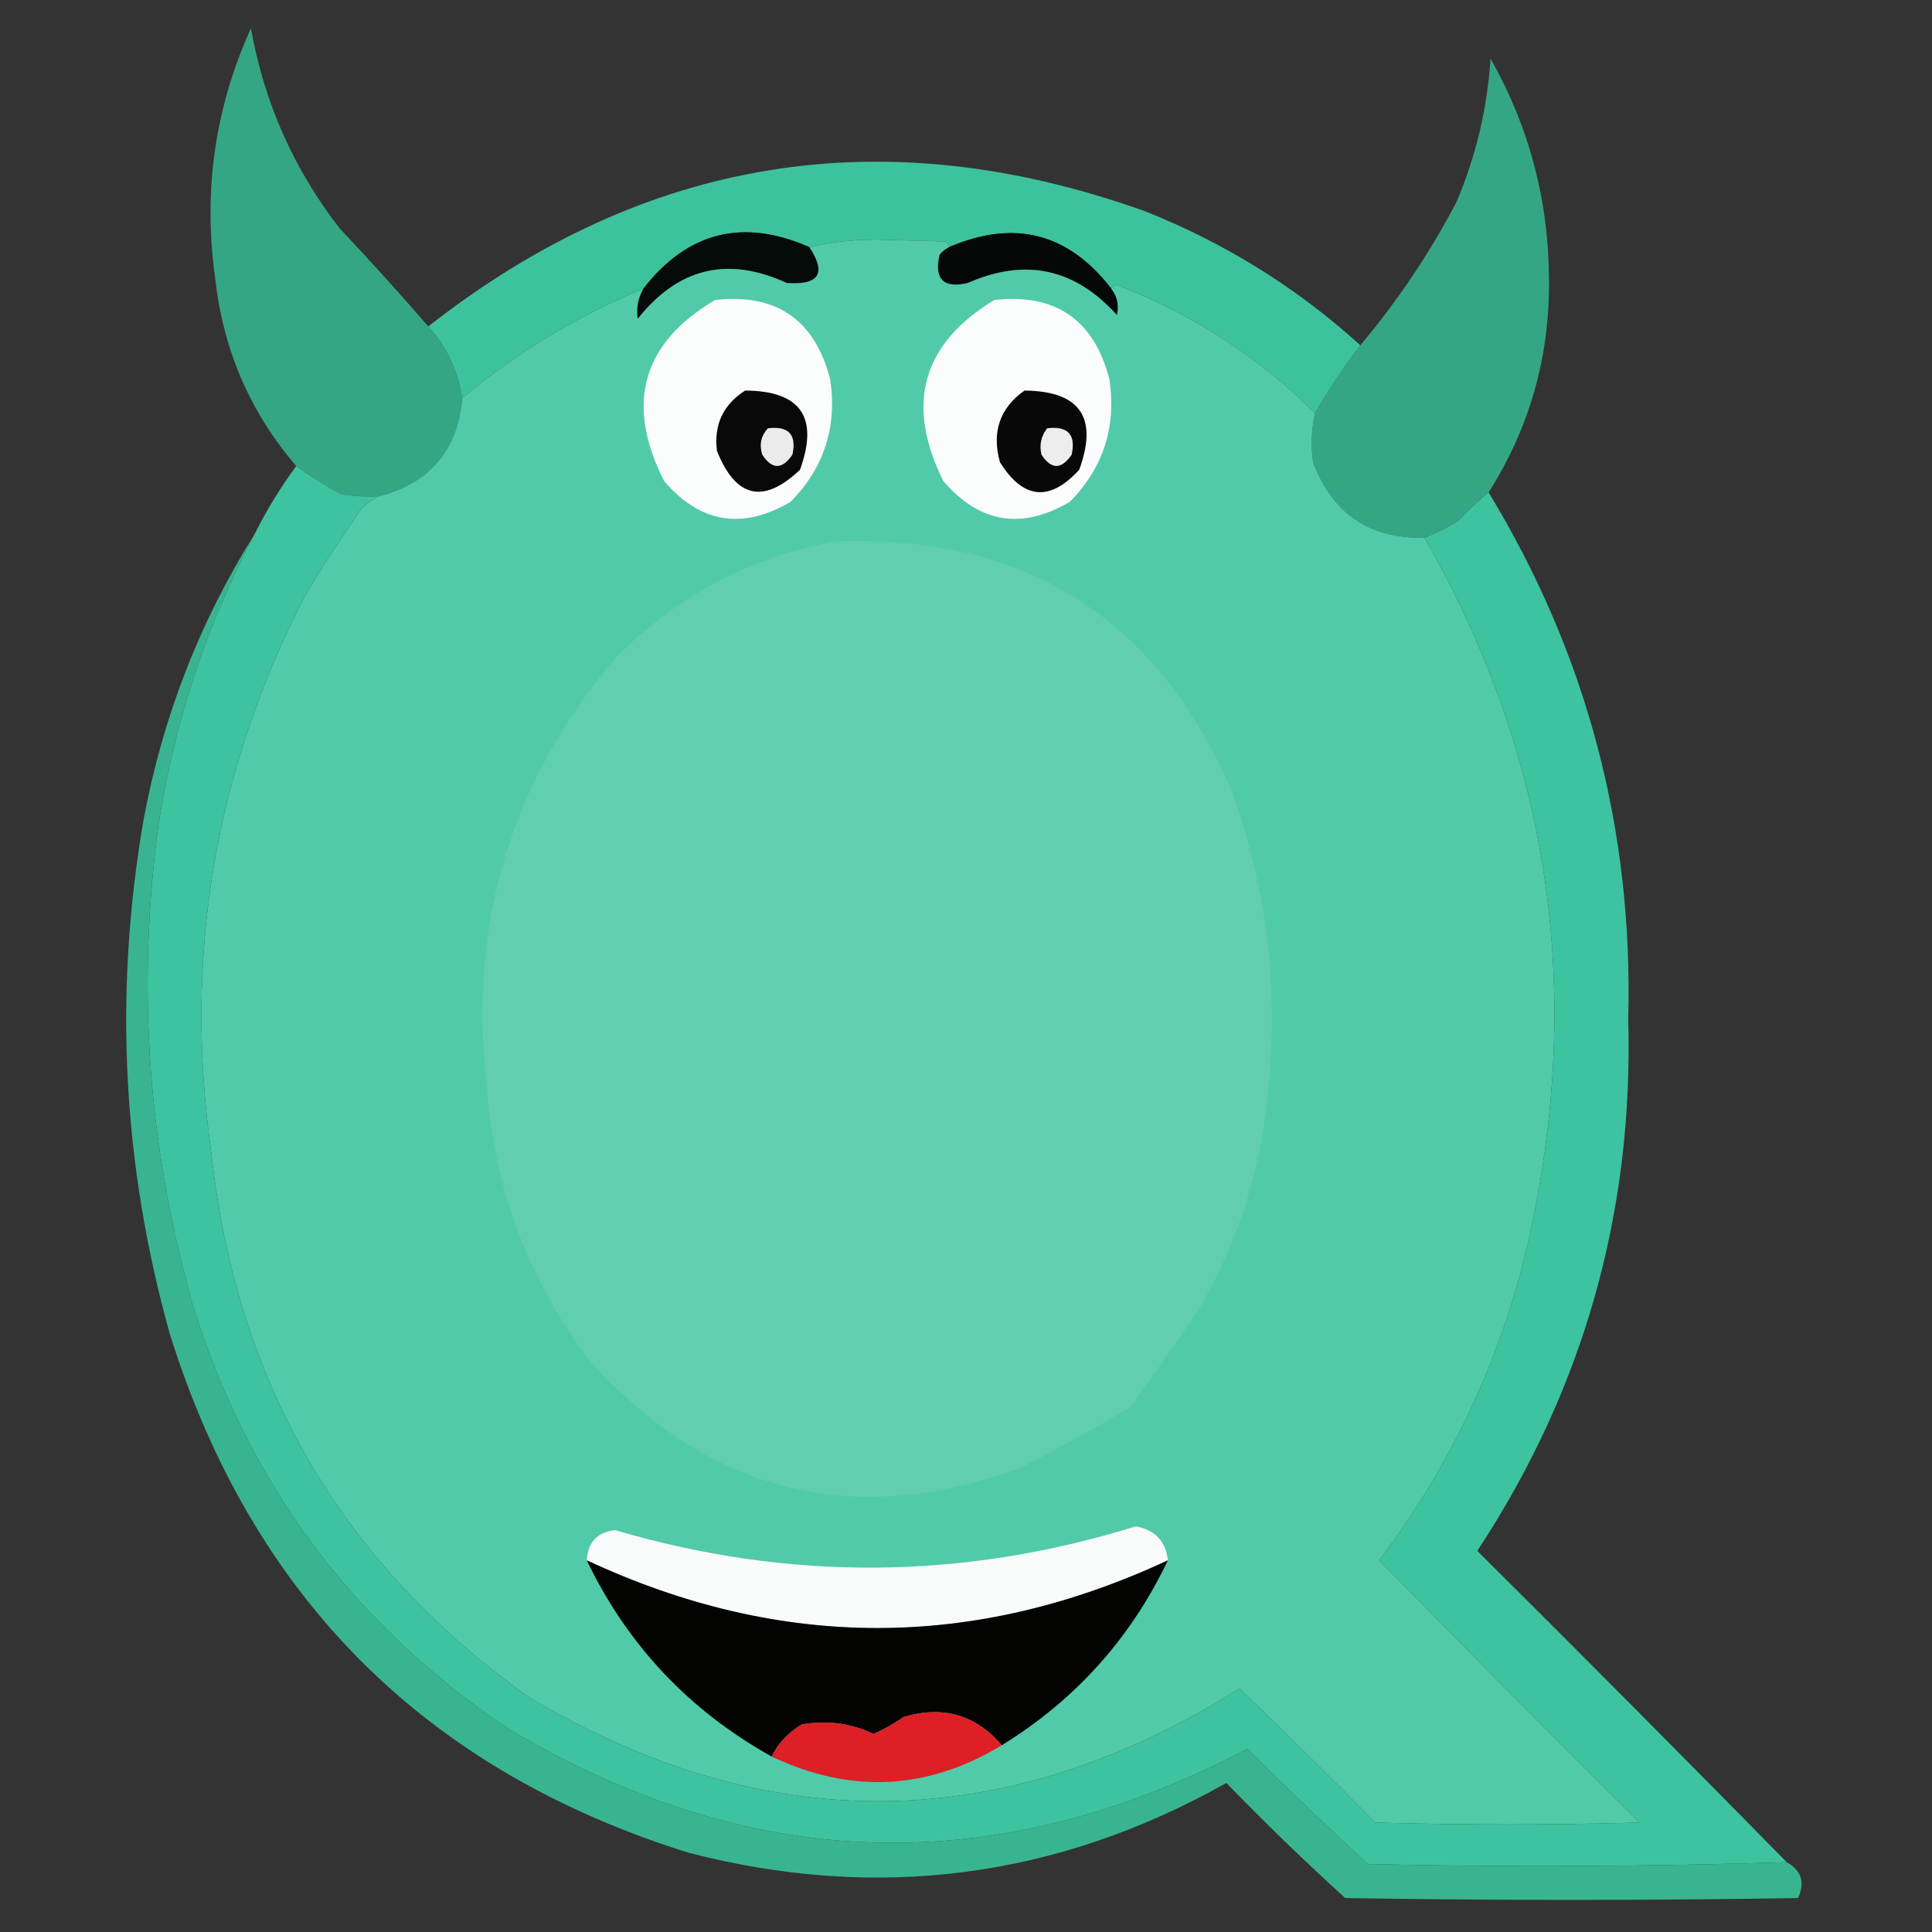
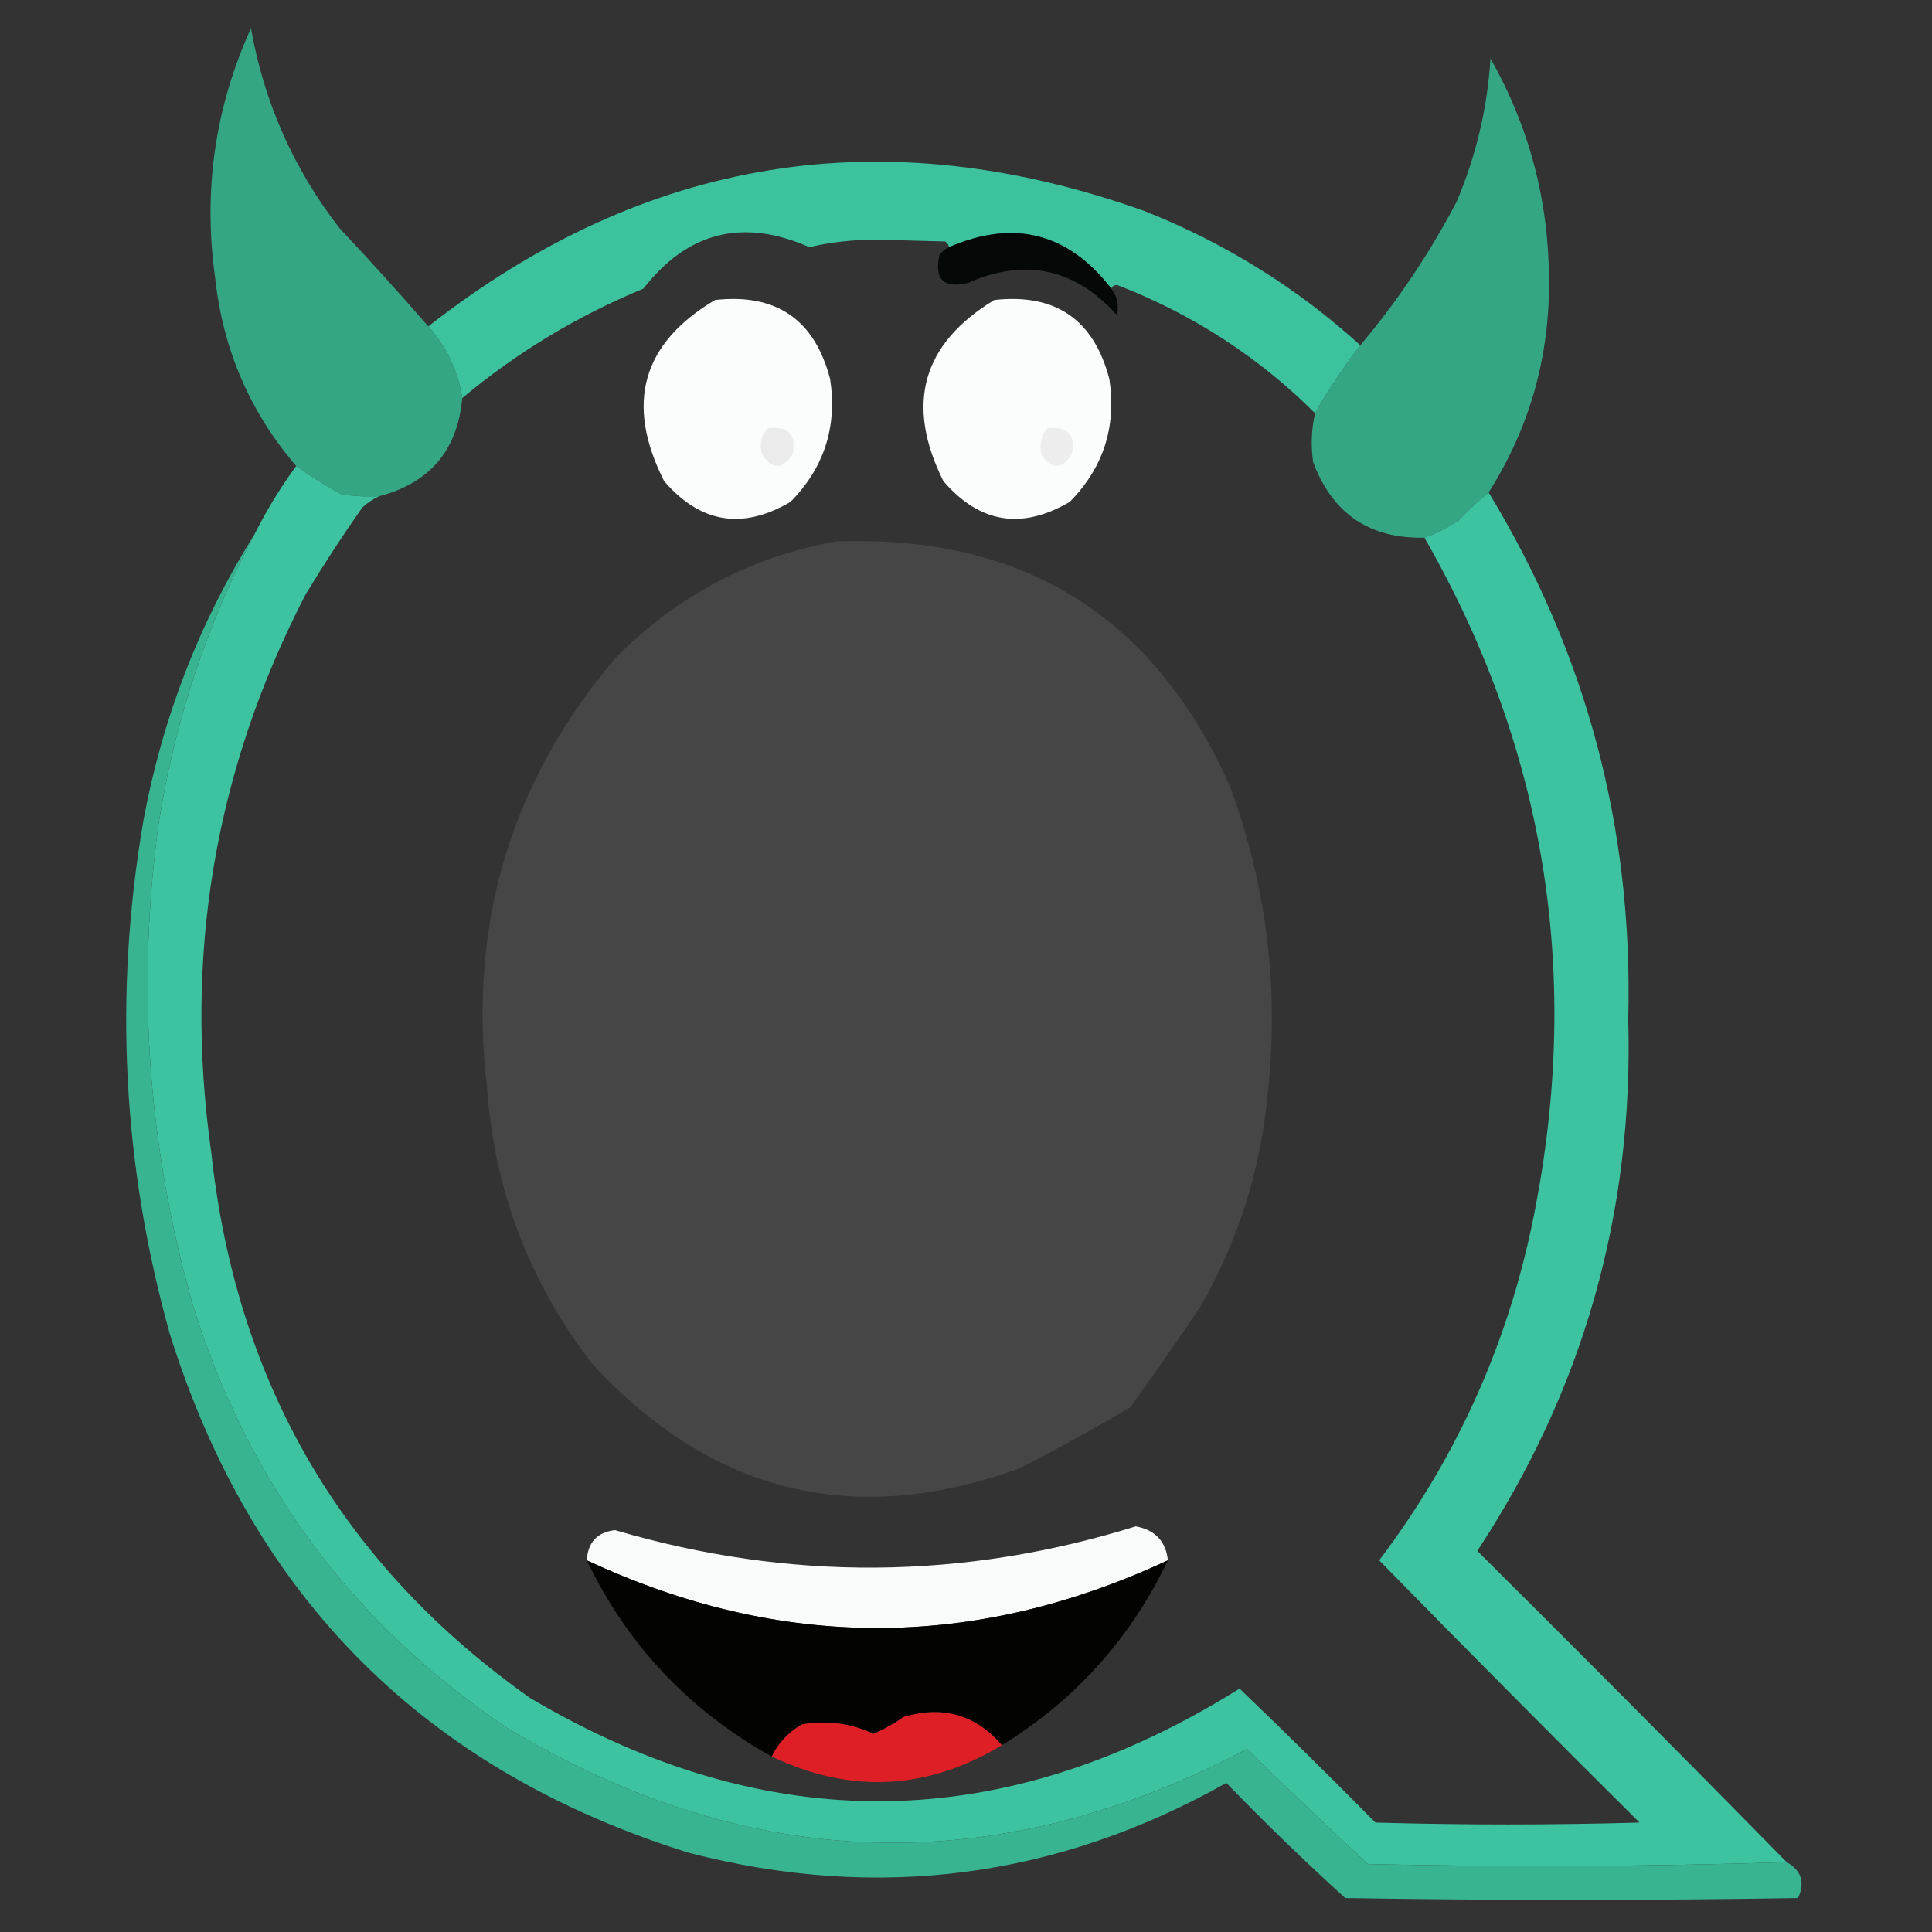
<svg xmlns="http://www.w3.org/2000/svg" version="1.1" width="512px" height="512px" style="shape-rendering:geometricPrecision; text-rendering:geometricPrecision; image-rendering:optimizeQuality; fill-rule:evenodd; clip-rule:evenodd">
  <rect width="100%" height="100%" fill="#333333" stroke="none" />
  <g>
    <path style="opacity:0.99" fill="#36a884" d="M 113.5,86.5 C 118.374,91.915 121.374,98.249 122.5,105.5C 121.259,119.312 113.926,127.979 100.5,131.5C 97.15,131.665 93.817,131.498 90.5,131C 86.276,128.728 82.276,126.228 78.5,123.5C 66.22,109.201 59.054,92.534 57,73.5C 53.8,50.523 56.967,28.523 66.5,7.5C 69.999,27.159 77.833,44.825 90,60.5C 98.04,69.037 105.874,77.704 113.5,86.5 Z" />
  </g>
  <g>
    <path style="opacity:0.989" fill="#36a884" d="M 394.5,130.5 C 391.703,132.795 389.036,135.295 386.5,138C 383.538,139.85 380.538,141.35 377.5,142.5C 362.968,142.807 353.135,136.14 348,122.5C 347.371,118.129 347.537,113.796 348.5,109.5C 352.074,103.251 356.074,97.251 360.5,91.5C 370.346,79.805 378.846,67.139 386,53.5C 391.163,41.355 394.163,28.688 395,15.5C 405.226,33.565 410.393,53.065 410.5,74C 410.71,94.522 405.376,113.355 394.5,130.5 Z" />
  </g>
  <g>
    <path style="opacity:0.984" fill="#3dc49f" d="M 360.5,91.5 C 356.074,97.251 352.074,103.251 348.5,109.5C 333.485,94.561 315.985,83.227 296,75.5C 295.235,75.57 294.735,75.903 294.5,76.5C 283.106,61.734 268.772,58.068 251.5,65.5C 251.389,64.883 251.056,64.383 250.5,64C 244.5,63.833 238.5,63.667 232.5,63.5C 226.128,63.504 220.128,64.171 214.5,65.5C 196.892,57.752 182.226,61.418 170.5,76.5C 152.944,83.751 136.944,93.417 122.5,105.5C 121.374,98.249 118.374,91.915 113.5,86.5C 171.039,41.432 234.372,31.265 303.5,56C 324.755,64.464 343.755,76.297 360.5,91.5 Z" />
  </g>
  <g>
-     <path style="opacity:1" fill="#050b09" d="M 214.5,65.5 C 219.09,72.445 217.09,75.612 208.5,75C 192.886,67.802 179.72,70.969 169,84.5C 168.572,81.678 169.072,79.012 170.5,76.5C 182.226,61.418 196.892,57.752 214.5,65.5 Z" />
-   </g>
+     </g>
  <g>
    <path style="opacity:1" fill="#040907" d="M 294.5,76.5 C 296.1,78.571 296.6,80.905 296,83.5C 284.842,71.11 271.675,68.276 256.5,75C 250,76.5 247.5,74 249,67.5C 249.708,66.62 250.542,65.953 251.5,65.5C 268.772,58.068 283.106,61.734 294.5,76.5 Z" />
  </g>
  <g>
-     <path style="opacity:1" fill="#51caa9" d="M 251.5,65.5 C 250.542,65.953 249.708,66.62 249,67.5C 247.5,74 250,76.5 256.5,75C 271.675,68.276 284.842,71.11 296,83.5C 296.6,80.905 296.1,78.571 294.5,76.5C 294.735,75.903 295.235,75.57 296,75.5C 315.985,83.227 333.485,94.561 348.5,109.5C 347.537,113.796 347.371,118.129 348,122.5C 353.135,136.14 362.968,142.807 377.5,142.5C 409.142,197.688 418.976,256.688 407,319.5C 400.508,354.145 386.674,385.478 365.5,413.5C 388.319,436.82 411.319,459.986 434.5,483C 411.167,483.667 387.833,483.667 364.5,483C 352.653,470.986 340.653,459.152 328.5,447.5C 266.238,486.45 203.571,487.283 140.5,450C 90.771,414.829 62.605,366.663 56,305.5C 48.577,253.373 56.91,204.039 81,157.5C 85.751,149.663 90.751,141.996 96,134.5C 97.409,133.219 98.909,132.219 100.5,131.5C 113.926,127.979 121.259,119.312 122.5,105.5C 136.944,93.417 152.944,83.751 170.5,76.5C 169.072,79.012 168.572,81.678 169,84.5C 179.72,70.969 192.886,67.802 208.5,75C 217.09,75.612 219.09,72.445 214.5,65.5C 220.128,64.171 226.128,63.504 232.5,63.5C 238.5,63.667 244.5,63.833 250.5,64C 251.056,64.383 251.389,64.883 251.5,65.5 Z" />
-   </g>
+     </g>
  <g>
    <path style="opacity:1" fill="#fbfcfc" d="M 189.5,79.5 C 205.736,77.7 215.902,84.7 220,100.5C 221.903,113.124 218.403,123.958 209.5,133C 196.749,140.484 185.582,138.651 176,127.5C 165.619,106.997 170.119,90.997 189.5,79.5 Z" />
  </g>
  <g>
    <path style="opacity:1" fill="#fbfcfc" d="M 263.5,79.5 C 279.736,77.7 289.902,84.7 294,100.5C 295.891,113.159 292.391,123.993 283.5,133C 270.749,140.484 259.582,138.651 250,127.5C 239.855,107.127 244.355,91.127 263.5,79.5 Z" />
  </g>
  <g>
-     <path style="opacity:1" fill="#090909" d="M 197.5,103.5 C 212.218,103.592 217.051,110.592 212,124.5C 202.334,133.663 195,131.997 190,119.5C 189.138,112.545 191.638,107.212 197.5,103.5 Z" />
-   </g>
+     </g>
  <g>
-     <path style="opacity:1" fill="#080808" d="M 271.5,103.5 C 286.24,103.645 291.073,110.645 286,124.5C 278.183,133.033 271.183,132.366 265,122.5C 262.772,114.491 264.939,108.157 271.5,103.5 Z" />
-   </g>
+     </g>
  <g>
    <path style="opacity:1" fill="#ebebeb" d="M 203.5,113.5 C 209,112.831 211.167,115.165 210,120.5C 207.284,124.476 204.617,124.476 202,120.5C 201.167,117.829 201.667,115.496 203.5,113.5 Z" />
  </g>
  <g>
    <path style="opacity:1" fill="#ededed" d="M 277.5,113.5 C 283,112.831 285.167,115.165 284,120.5C 281.284,124.476 278.617,124.476 276,120.5C 275.391,117.935 275.891,115.601 277.5,113.5 Z" />
  </g>
  <g>
    <path style="opacity:0.993" fill="#3ec4a0" d="M 78.5,123.5 C 82.276,126.228 86.276,128.728 90.5,131C 93.817,131.498 97.15,131.665 100.5,131.5C 98.909,132.219 97.409,133.219 96,134.5C 90.751,141.996 85.751,149.663 81,157.5C 56.91,204.039 48.577,253.373 56,305.5C 62.605,366.663 90.771,414.829 140.5,450C 203.571,487.283 266.238,486.45 328.5,447.5C 340.653,459.152 352.653,470.986 364.5,483C 387.833,483.667 411.167,483.667 434.5,483C 411.319,459.986 388.319,436.82 365.5,413.5C 386.674,385.478 400.508,354.145 407,319.5C 418.976,256.688 409.142,197.688 377.5,142.5C 380.538,141.35 383.538,139.85 386.5,138C 389.036,135.295 391.703,132.795 394.5,130.5C 420.48,173.245 432.813,219.745 431.5,270C 432.941,321.325 419.608,368.325 391.5,411C 419.035,438.368 446.368,465.868 473.5,493.5C 436.669,494.664 399.669,494.831 362.5,494C 351.682,484.016 341.015,473.849 330.5,463.5C 264.178,498.394 198.844,496.56 134.5,458C 93.457,430.459 65.623,392.959 51,345.5C 39.186,303.815 36.186,261.482 42,218.5C 46.225,191.326 54.725,165.659 67.5,141.5C 70.653,135.194 74.32,129.194 78.5,123.5 Z" />
  </g>
  <g>
    <path style="opacity:0.098" fill="#fefefe" d="M 221.5,143.5 C 271.076,141.593 305.909,163.26 326,208.5C 335.649,234.691 338.982,261.691 336,289.5C 334.17,309.822 328.17,328.822 318,346.5C 311.956,355.421 305.79,364.254 299.5,373C 289.994,378.587 280.327,383.92 270.5,389C 226.579,405.062 188.746,395.895 157,361.5C 140.2,339.78 130.867,315.113 129,287.5C 124.103,244.716 135.436,207.049 163,174.5C 179.251,157.959 198.751,147.625 221.5,143.5 Z" />
  </g>
  <g>
    <path style="opacity:0.98" fill="#39b693" d="M 67.5,141.5 C 54.725,165.659 46.225,191.326 42,218.5C 36.186,261.482 39.186,303.815 51,345.5C 65.623,392.959 93.457,430.459 134.5,458C 198.844,496.56 264.178,498.394 330.5,463.5C 341.015,473.849 351.682,484.016 362.5,494C 399.669,494.831 436.669,494.664 473.5,493.5C 477.4,495.707 478.4,498.874 476.5,503C 436.5,503.667 396.5,503.667 356.5,503C 345.696,493.197 335.196,483.03 325,472.5C 280.071,497.779 232.571,503.945 182.5,491C 112.71,469.21 66.877,423.377 45,353.5C 32.462,308.711 30.128,263.378 38,217.5C 43.055,190.143 52.889,164.81 67.5,141.5 Z" />
  </g>
  <g>
    <path style="opacity:1" fill="#f9fafa" d="M 309.5,413.5 C 258.138,437.427 206.805,437.427 155.5,413.5C 155.801,408.701 158.301,406.034 163,405.5C 209.12,419.08 255.12,418.747 301,404.5C 306.118,405.448 308.951,408.448 309.5,413.5 Z" />
  </g>
  <g>
    <path style="opacity:1" fill="#030302" d="M 155.5,413.5 C 206.805,437.427 258.138,437.427 309.5,413.5C 299.674,434.131 285.007,450.464 265.5,462.5C 258.597,454.436 249.93,451.936 239.5,455C 236.958,456.77 234.291,458.27 231.5,459.5C 225.471,456.662 219.138,455.829 212.5,457C 208.93,459.068 206.263,461.901 204.5,465.5C 182.616,453.286 166.282,435.952 155.5,413.5 Z" />
  </g>
  <g>
    <path style="opacity:1" fill="#de1f25" d="M 265.5,462.5 C 245.731,474.44 225.397,475.44 204.5,465.5C 206.263,461.901 208.93,459.068 212.5,457C 219.138,455.829 225.471,456.662 231.5,459.5C 234.291,458.27 236.958,456.77 239.5,455C 249.93,451.936 258.597,454.436 265.5,462.5 Z" />
  </g>
</svg>